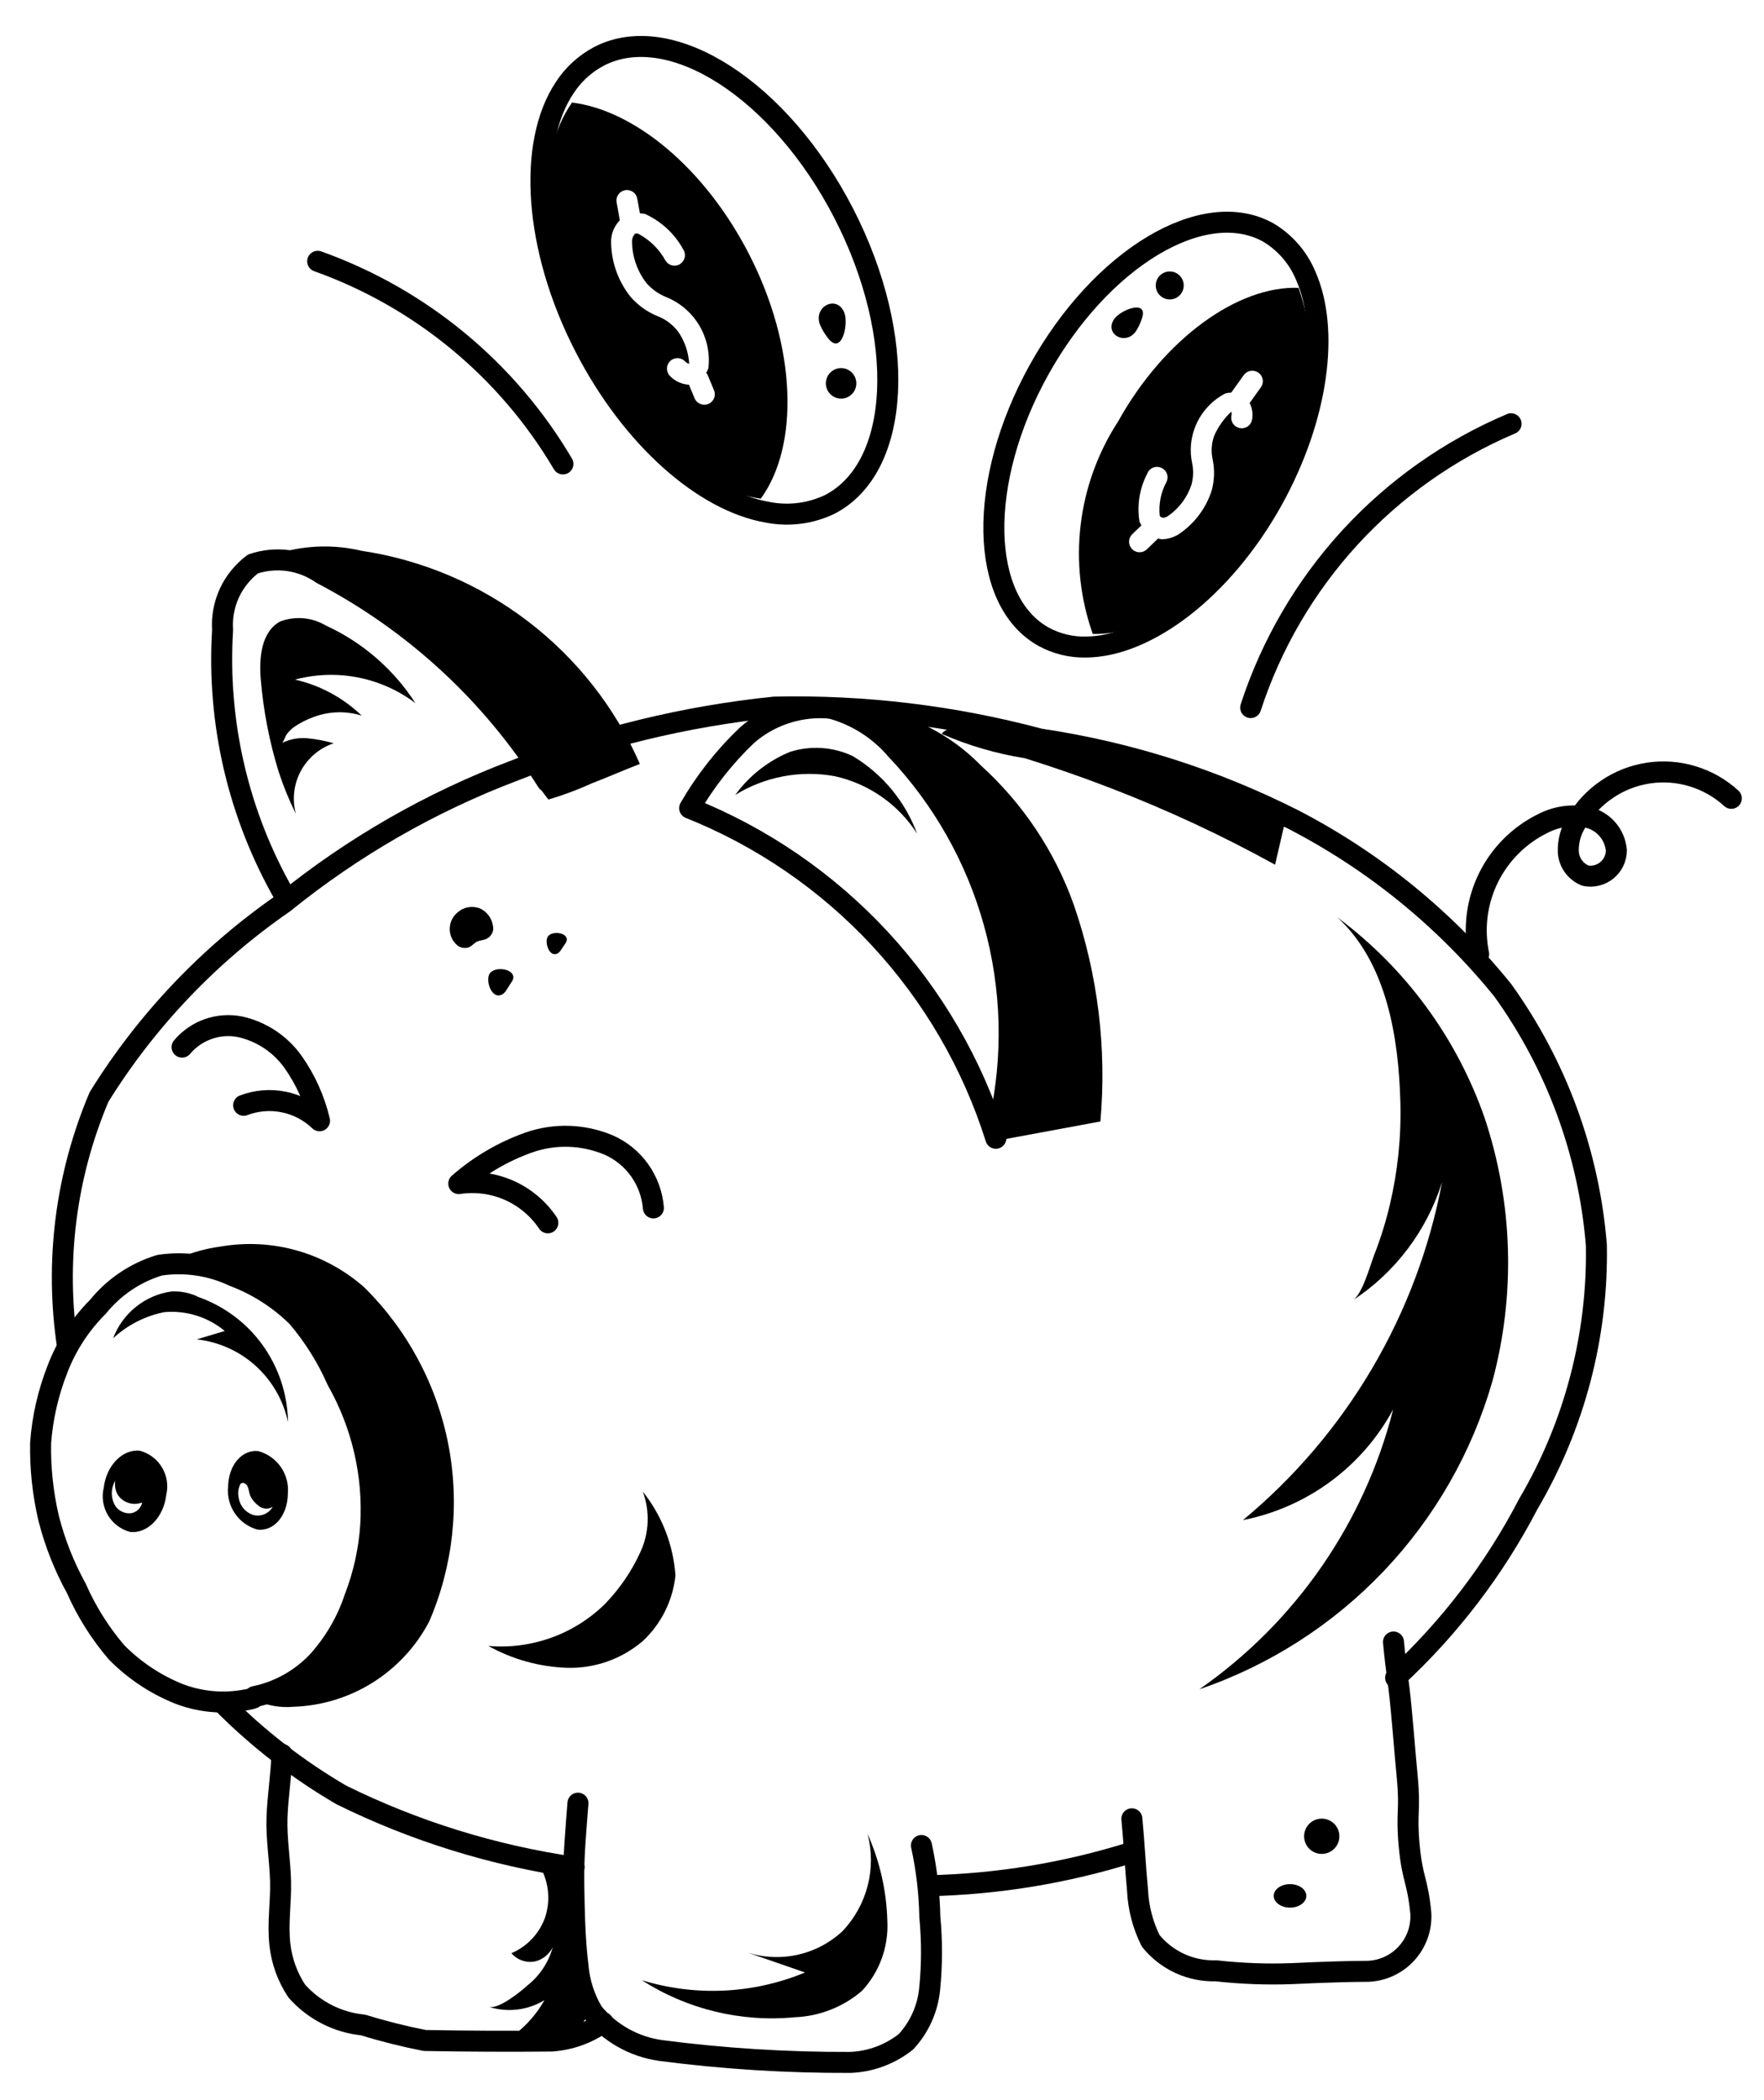
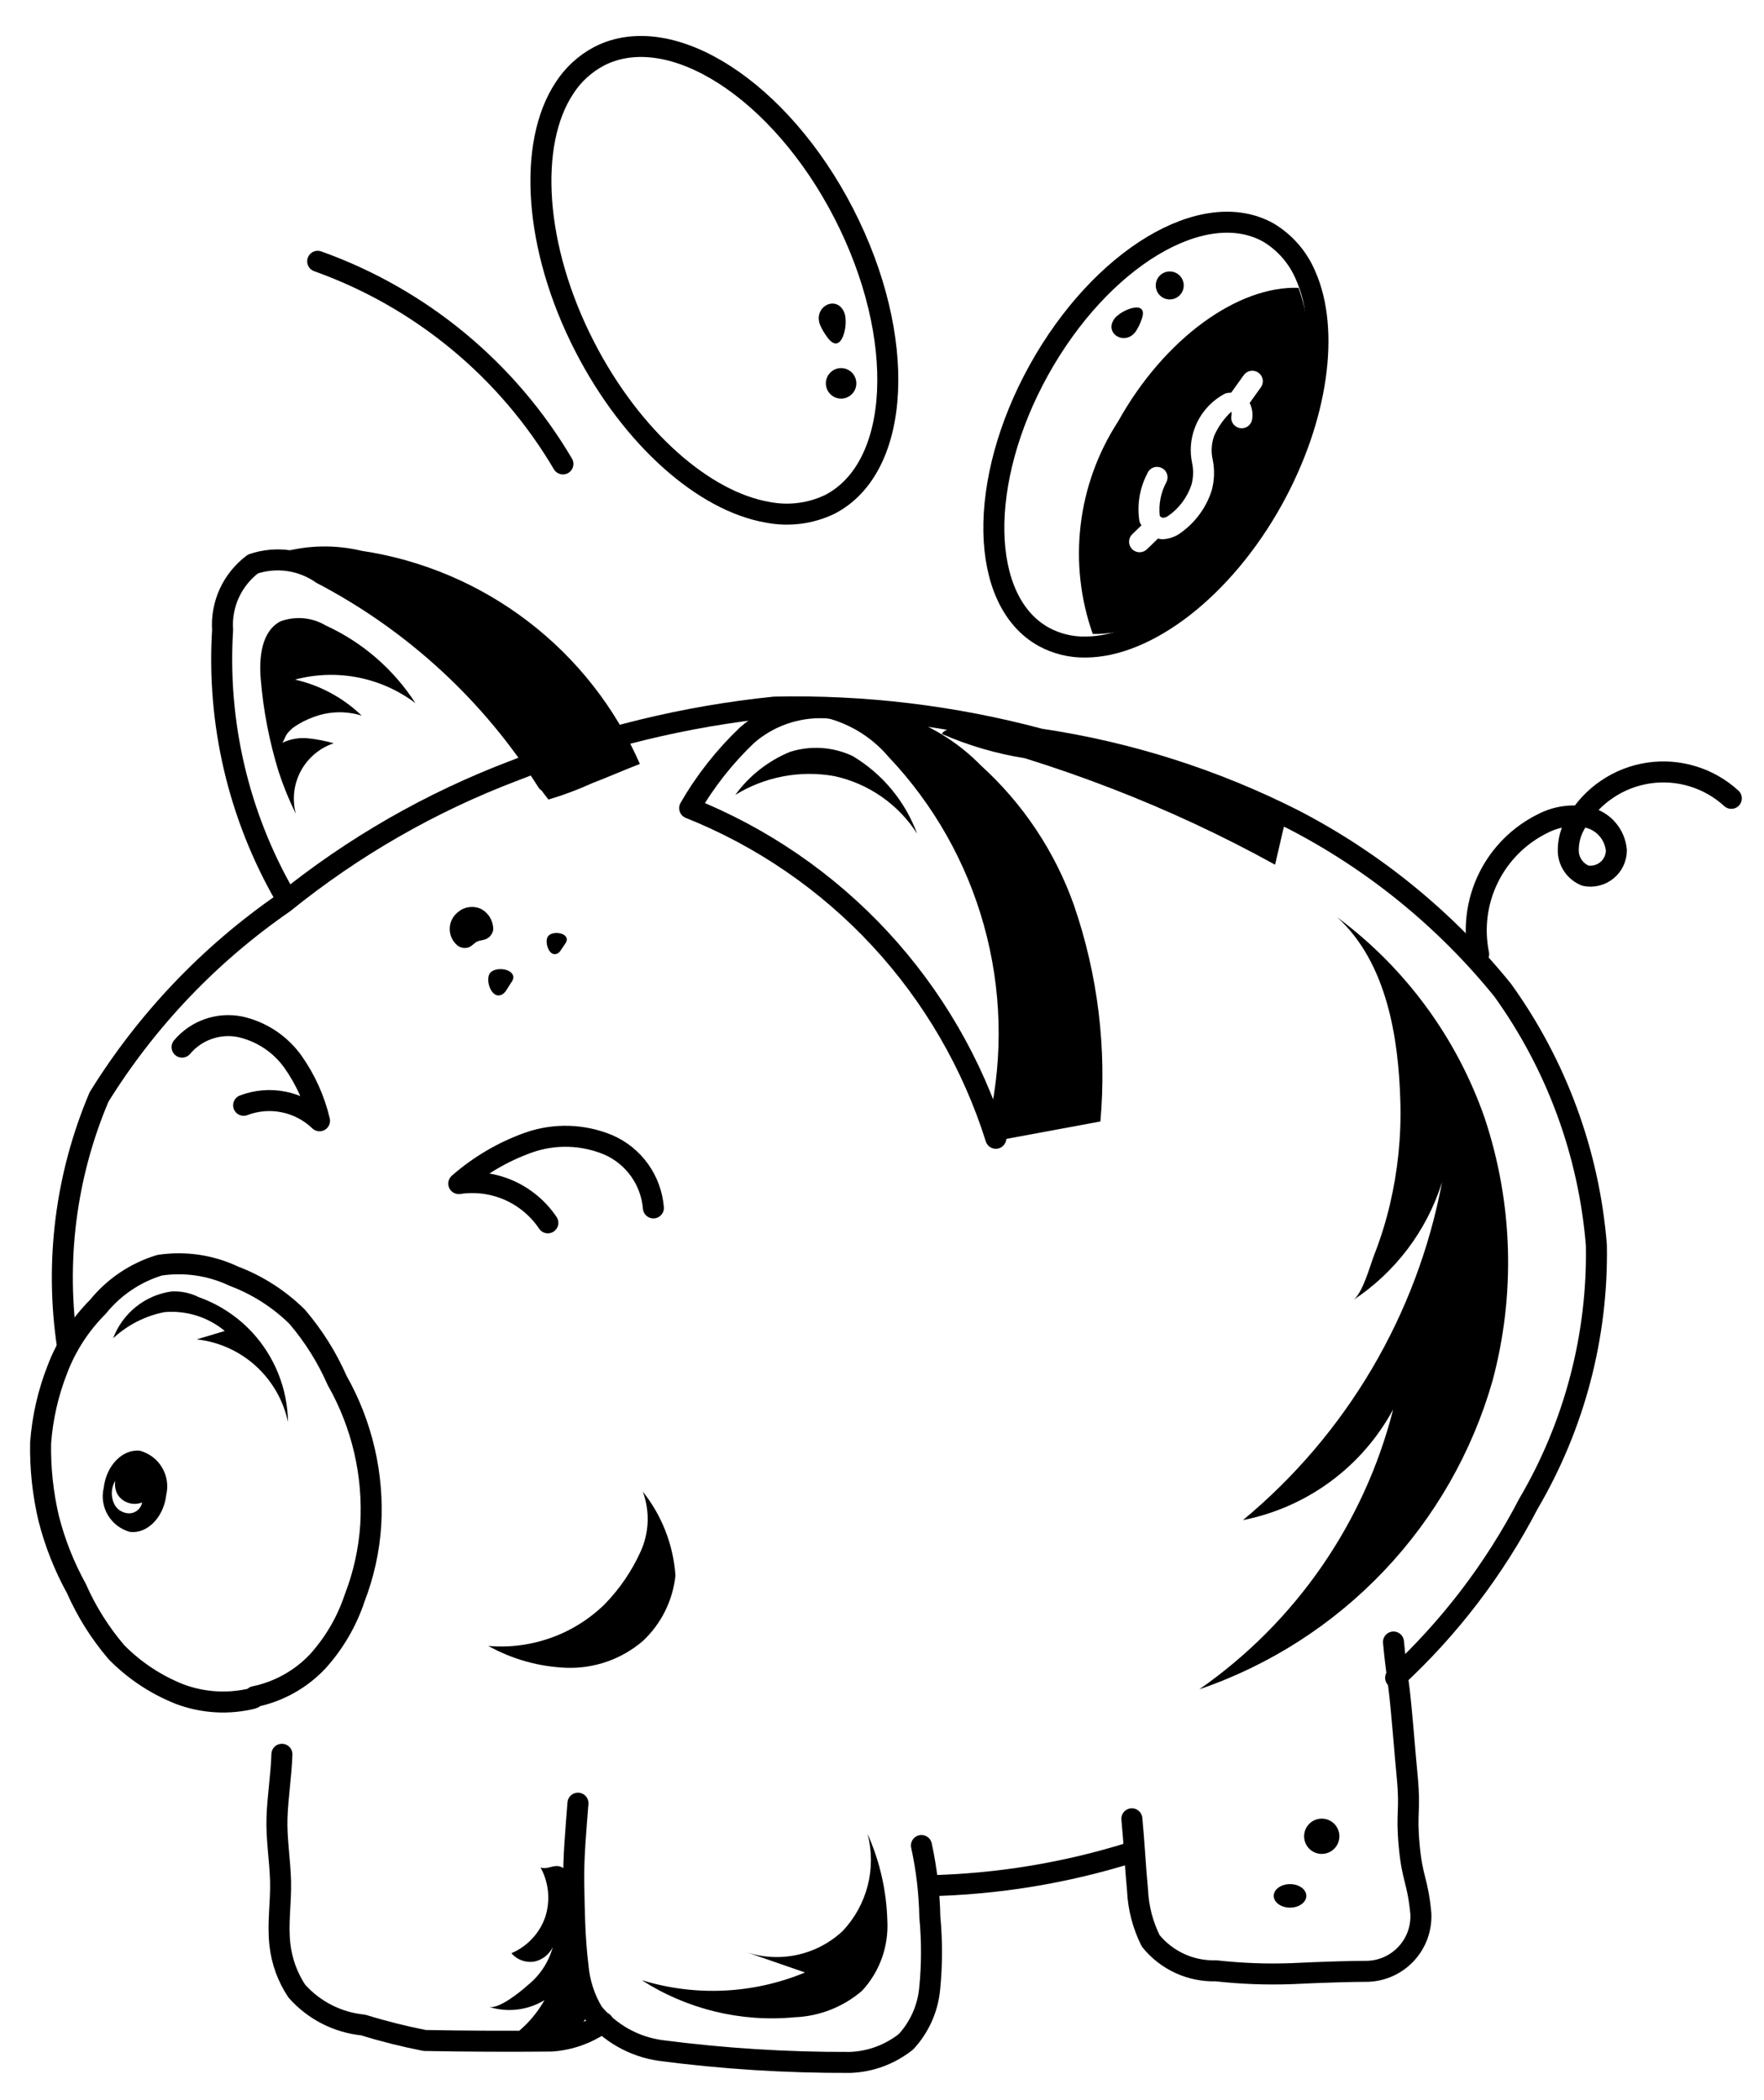
<svg xmlns="http://www.w3.org/2000/svg" width="42" height="50" viewBox="0 0 42 50" fill="none">
  <path d="M6.712 41.766C6.696 42.273 6.612 42.774 6.595 43.276C6.578 43.778 6.667 44.282 6.68 44.786C6.693 45.29 6.606 45.797 6.665 46.302C6.709 46.695 6.847 47.072 7.065 47.402C7.471 47.861 8.036 48.151 8.646 48.211C9.128 48.36 9.618 48.483 10.113 48.58C11.121 48.598 12.128 48.603 13.136 48.593C13.576 48.562 14 48.409 14.358 48.151" stroke="black" stroke-width="0.5" stroke-linecap="round" stroke-linejoin="round" />
  <path d="M1.609 32.065C1.303 30.05 1.563 27.991 2.359 26.115C3.492 24.289 4.99 22.716 6.759 21.495C8.41 20.159 10.263 19.096 12.249 18.345C14.233 17.56 16.316 17.052 18.439 16.835C20.571 16.788 22.699 17.044 24.759 17.595C26.862 17.907 28.902 18.555 30.799 19.515C32.721 20.51 34.417 21.892 35.779 23.575C37.061 25.358 37.832 27.456 38.009 29.645C38.047 31.808 37.486 33.94 36.389 35.805C35.583 37.357 34.513 38.758 33.229 39.945" stroke="black" stroke-width="0.5" stroke-linecap="round" stroke-linejoin="round" />
-   <path d="M5.289 40.535C6.135 41.39 7.09 42.13 8.129 42.735C9.874 43.596 11.743 44.176 13.669 44.455" stroke="black" stroke-width="0.5" stroke-linecap="round" stroke-linejoin="round" />
  <path d="M22.119 44.895C23.752 44.859 25.371 44.593 26.929 44.105C26.944 44.102 26.958 44.096 26.969 44.085" stroke="black" stroke-width="0.5" stroke-linecap="round" stroke-linejoin="round" />
  <path d="M6.784 21.334C5.679 19.414 5.163 17.211 5.3 15C5.279 14.698 5.335 14.396 5.461 14.121C5.588 13.847 5.781 13.608 6.023 13.427C6.295 13.335 6.586 13.308 6.87 13.348C7.155 13.389 7.426 13.496 7.662 13.661C9.856 14.808 11.707 16.514 13.028 18.608" stroke="black" stroke-width="0.5" stroke-linecap="round" stroke-linejoin="round" />
  <path d="M12.811 18.7C12.632 18.453 12.484 18.184 12.371 17.9C12.306 17.697 12.209 17.506 12.082 17.334C11.947 17.161 11.809 16.991 11.666 16.824C11.381 16.491 11.081 16.171 10.766 15.866C10.134 15.256 9.445 14.709 8.708 14.231C8.067 13.815 7.392 13.455 6.69 13.155C7.317 12.977 7.978 12.963 8.612 13.114C10.055 13.331 11.419 13.91 12.577 14.798C13.736 15.685 14.65 16.851 15.235 18.188C14.874 18.326 14.461 18.508 14.1 18.646C13.763 18.8 13.415 18.93 13.059 19.035C12.974 18.931 12.891 18.818 12.811 18.7Z" fill="black" />
  <path d="M26.2 26.7L23.77 27.15C23.78 27.01 23.79 26.88 23.8 26.74C23.8 26.73 23.81 26.72 23.8 26.71C24.143 25.146 24.098 23.522 23.669 21.979C23.241 20.437 22.441 19.023 21.34 17.86C20.948 17.399 20.43 17.062 19.85 16.89C19.775 16.871 19.698 16.861 19.62 16.86C19.599 16.843 19.575 16.829 19.55 16.82C20.248 16.757 20.951 16.85 21.608 17.092C22.265 17.334 22.86 17.719 23.35 18.22C24.354 19.129 25.117 20.273 25.57 21.55C26.139 23.203 26.354 24.958 26.2 26.7Z" fill="black" />
-   <path d="M10.219 38.605C9.908 39.199 9.445 39.699 8.878 40.056C8.311 40.413 7.659 40.612 6.989 40.635C6.677 40.663 6.363 40.608 6.079 40.475C8.109 40.005 9.259 37.355 8.649 34.535C8.039 31.695 5.879 29.755 3.819 30.195C3.889 30.136 3.967 30.085 4.049 30.045C4.433 29.856 4.845 29.731 5.269 29.675C5.874 29.573 6.495 29.607 7.085 29.777C7.676 29.947 8.22 30.247 8.679 30.655C9.705 31.672 10.4 32.974 10.675 34.392C10.95 35.811 10.791 37.279 10.219 38.605Z" fill="black" />
  <path d="M6.061 40.393C6.051 40.393 6.038 40.433 6.028 40.433C5.447 40.579 4.836 40.544 4.275 40.333C3.711 40.109 3.201 39.771 2.775 39.339C2.384 38.882 2.061 38.37 1.819 37.819C1.529 37.293 1.307 36.732 1.159 36.15C1.021 35.562 0.956 34.959 0.967 34.355C1.011 33.753 1.146 33.162 1.367 32.6C1.579 32.042 1.908 31.536 2.33 31.114C2.71 30.643 3.223 30.297 3.802 30.122C4.404 30.032 5.019 30.123 5.569 30.384C6.133 30.597 6.646 30.926 7.075 31.349C7.465 31.805 7.786 32.316 8.027 32.866C8.621 33.913 8.899 35.11 8.827 36.312C8.788 36.905 8.659 37.489 8.445 38.043C8.259 38.604 7.958 39.119 7.562 39.557C7.159 39.983 6.635 40.275 6.061 40.393Z" stroke="black" stroke-width="0.5" stroke-linecap="round" stroke-linejoin="round" />
  <path d="M13.761 42.93C13.712 43.573 13.649 44.216 13.661 44.861C13.673 45.506 13.682 46.161 13.761 46.796C13.793 47.192 13.916 47.576 14.121 47.917C14.523 48.406 15.094 48.727 15.721 48.817C17.219 49.013 18.729 49.108 20.24 49.102C20.725 49.085 21.191 48.912 21.571 48.61C21.89 48.265 22.087 47.826 22.134 47.359C22.192 46.787 22.193 46.211 22.139 45.638C22.128 45.066 22.061 44.497 21.939 43.938" stroke="black" stroke-width="0.5" stroke-linecap="round" stroke-linejoin="round" />
  <path d="M4.335 24.93C4.501 24.732 4.718 24.583 4.961 24.498C5.205 24.413 5.468 24.395 5.721 24.447C6.229 24.561 6.677 24.859 6.978 25.283C7.275 25.705 7.489 26.18 7.608 26.683C7.373 26.457 7.078 26.302 6.758 26.237C6.438 26.171 6.106 26.199 5.801 26.315" stroke="black" stroke-width="0.5" stroke-linecap="round" stroke-linejoin="round" />
  <path d="M15.557 28.758C15.53 28.435 15.417 28.125 15.228 27.86C15.04 27.596 14.783 27.388 14.486 27.258C13.881 27.005 13.204 26.985 12.586 27.202C11.975 27.42 11.411 27.751 10.923 28.179C11.329 28.118 11.743 28.173 12.119 28.338C12.494 28.504 12.815 28.772 13.044 29.113" stroke="black" stroke-width="0.5" stroke-linecap="round" stroke-linejoin="round" />
  <path d="M14.391 38.2C14.028 38.553 13.593 38.824 13.116 38.994C12.639 39.164 12.131 39.23 11.626 39.186C12.2 39.506 12.841 39.684 13.498 39.707C14.159 39.727 14.803 39.499 15.305 39.07C15.743 38.661 16.019 38.107 16.082 37.511C16.032 36.781 15.76 36.083 15.304 35.511C15.39 35.741 15.429 35.986 15.42 36.231C15.411 36.477 15.354 36.718 15.252 36.941C15.041 37.408 14.749 37.834 14.391 38.2Z" fill="black" />
  <path d="M23.8 26.7C23.81 26.71 23.8 26.72 23.8 26.73C23.77 26.86 23.74 26.98 23.71 27.1C23.153 25.331 22.21 23.709 20.95 22.349C19.689 20.99 18.142 19.928 16.42 19.24C16.791 18.597 17.252 18.011 17.79 17.5C18.296 17.06 18.95 16.828 19.62 16.85C19.698 16.851 19.775 16.861 19.85 16.88C20.43 17.052 20.948 17.389 21.34 17.85C22.441 19.013 23.241 20.427 23.669 21.969C24.098 23.512 24.143 25.136 23.8 26.7Z" stroke="black" stroke-width="0.5" stroke-linecap="round" stroke-linejoin="round" />
  <path d="M35.206 22.717C35.08 22.101 35.163 21.46 35.441 20.896C35.719 20.333 36.177 19.877 36.742 19.602C37.073 19.432 37.453 19.384 37.817 19.464C37.996 19.508 38.158 19.608 38.277 19.749C38.397 19.89 38.47 20.065 38.485 20.249C38.484 20.34 38.463 20.429 38.424 20.51C38.385 20.592 38.329 20.664 38.258 20.721C38.188 20.778 38.107 20.819 38.019 20.841C37.931 20.864 37.84 20.866 37.751 20.849C37.634 20.803 37.533 20.724 37.46 20.622C37.387 20.52 37.345 20.399 37.34 20.273C37.333 20.021 37.403 19.773 37.54 19.561C37.721 19.253 37.968 18.989 38.264 18.79C38.559 18.589 38.896 18.458 39.249 18.405C39.602 18.352 39.962 18.378 40.304 18.483C40.645 18.587 40.959 18.766 41.222 19.007" stroke="black" stroke-width="0.5" stroke-linecap="round" stroke-linejoin="round" />
  <path d="M33.178 39.093C33.254 39.9 33.287 39.893 33.363 40.704C33.439 41.515 33.431 41.513 33.507 42.322C33.583 43.131 33.477 43.142 33.553 43.952C33.629 44.762 33.753 44.752 33.83 45.56C33.838 45.733 33.812 45.906 33.754 46.068C33.695 46.231 33.605 46.38 33.488 46.508C33.371 46.636 33.23 46.739 33.073 46.812C32.917 46.885 32.747 46.926 32.574 46.933C32.174 46.933 31.502 46.953 30.767 46.988C30.162 47.011 29.555 46.988 28.953 46.921C28.656 46.93 28.362 46.871 28.092 46.747C27.822 46.623 27.585 46.439 27.398 46.208C27.21 45.832 27.103 45.422 27.084 45.002C27.03 44.437 27.004 43.868 26.949 43.302" stroke="black" stroke-width="0.5" stroke-linecap="round" stroke-linejoin="round" />
  <path d="M35.537 32.872C35.052 34.569 34.164 36.123 32.949 37.402C31.733 38.681 30.227 39.647 28.557 40.218C30.846 38.623 32.484 36.258 33.171 33.554C32.806 34.23 32.297 34.817 31.678 35.273C31.06 35.728 30.349 36.042 29.595 36.19C32.064 34.143 33.74 31.298 34.334 28.146C33.972 29.3 33.221 30.294 32.21 30.958C32.44 30.809 32.621 30.129 32.719 29.877C32.872 29.486 32.997 29.085 33.093 28.677C33.281 27.879 33.365 27.06 33.342 26.241C33.301 24.712 33.023 22.923 31.842 21.841C33.465 23.047 34.688 24.713 35.351 26.623C36.023 28.643 36.088 30.816 35.537 32.872Z" fill="black" />
  <path d="M6.208 16.17C6.166 15.657 6.221 15.032 6.678 14.793C6.854 14.728 7.043 14.703 7.23 14.72C7.417 14.738 7.598 14.797 7.759 14.893C8.631 15.293 9.371 15.934 9.891 16.74C9.487 16.435 9.019 16.226 8.523 16.129C8.026 16.032 7.514 16.049 7.025 16.18C7.622 16.316 8.17 16.612 8.611 17.037C8.237 16.921 7.836 16.933 7.469 17.07C7.306 17.128 7.151 17.206 7.008 17.304C6.937 17.355 6.874 17.417 6.822 17.488C6.796 17.525 6.747 17.672 6.716 17.688C6.906 17.595 7.117 17.557 7.327 17.577C7.536 17.598 7.743 17.638 7.945 17.696C7.609 17.809 7.329 18.046 7.161 18.358C6.994 18.671 6.952 19.036 7.045 19.378C6.884 19.053 6.747 18.717 6.634 18.372C6.413 17.655 6.27 16.917 6.208 16.17Z" fill="black" />
  <path d="M18.811 17.9C19.303 17.745 19.835 17.78 20.301 18C21.009 18.423 21.55 19.075 21.836 19.848C21.389 19.149 20.682 18.657 19.872 18.479C19.056 18.331 18.213 18.49 17.507 18.925C17.838 18.469 18.29 18.114 18.811 17.9Z" fill="black" />
  <path d="M6.011 31.727C6.545 32.309 6.847 33.069 6.857 33.859C6.749 33.343 6.48 32.875 6.09 32.521C5.699 32.167 5.207 31.945 4.683 31.888L5.352 31.688C4.951 31.355 4.434 31.194 3.915 31.239C3.458 31.329 3.036 31.545 2.694 31.861C2.804 31.569 2.99 31.312 3.233 31.116C3.475 30.92 3.766 30.793 4.075 30.748C4.303 30.734 4.531 30.781 4.736 30.884C5.223 31.058 5.66 31.348 6.011 31.727Z" fill="black" />
  <path d="M21.127 45.727C21.143 46.031 21.099 46.335 20.996 46.622C20.893 46.908 20.733 47.171 20.527 47.395C20.078 47.781 19.512 48.004 18.921 48.027C17.643 48.149 16.36 47.838 15.28 47.144C16.558 47.537 17.932 47.473 19.167 46.961L17.687 46.448C18.088 46.598 18.524 46.633 18.944 46.549C19.364 46.465 19.752 46.265 20.065 45.972C20.351 45.669 20.555 45.298 20.659 44.895C20.763 44.491 20.762 44.067 20.657 43.664C20.948 44.314 21.107 45.015 21.127 45.727Z" fill="black" />
  <path d="M13.161 46.358C13.118 46.445 13.056 46.521 12.98 46.581C12.904 46.64 12.815 46.682 12.72 46.702C12.62 46.718 12.517 46.708 12.422 46.673C12.326 46.638 12.242 46.579 12.176 46.502C12.364 46.422 12.533 46.304 12.672 46.154C12.812 46.005 12.918 45.827 12.984 45.634C13.045 45.441 13.067 45.237 13.047 45.035C13.028 44.834 12.967 44.638 12.87 44.46C13.055 44.531 13.218 44.338 13.422 44.482C13.559 44.603 13.644 44.773 13.659 44.956C13.737 45.388 13.746 45.828 13.81 46.256C13.854 46.556 13.892 46.867 13.929 47.174C13.989 47.395 14.017 47.624 14.011 47.853C13.839 48.667 12.621 48.814 11.979 48.62C12.39 48.38 12.729 48.035 12.963 47.62C12.766 47.74 12.545 47.816 12.316 47.843C12.086 47.87 11.854 47.848 11.634 47.777C11.866 47.853 12.407 47.407 12.561 47.267C12.852 47.035 13.063 46.717 13.161 46.358Z" fill="black" />
  <path d="M10.964 21.67C11.038 21.624 11.123 21.597 11.211 21.593C11.298 21.588 11.385 21.606 11.464 21.645C11.55 21.694 11.622 21.765 11.671 21.851C11.72 21.937 11.746 22.035 11.744 22.134C11.735 22.185 11.713 22.234 11.681 22.274C11.648 22.314 11.605 22.345 11.556 22.364C11.493 22.387 11.423 22.388 11.362 22.416C11.301 22.444 11.244 22.516 11.175 22.548C11.128 22.568 11.076 22.574 11.026 22.567C10.975 22.56 10.928 22.539 10.888 22.507C10.829 22.457 10.781 22.393 10.75 22.322C10.719 22.251 10.704 22.173 10.708 22.095C10.711 22.018 10.732 21.942 10.77 21.873C10.807 21.805 10.859 21.746 10.923 21.701C10.936 21.69 10.95 21.68 10.964 21.67Z" fill="black" />
  <path d="M11.974 23.665C12.01 23.638 12.04 23.604 12.062 23.565L12.179 23.381C12.205 23.347 12.221 23.307 12.223 23.264C12.212 23.043 11.744 23.006 11.651 23.193C11.558 23.38 11.724 23.826 11.974 23.665Z" fill="black" />
  <path d="M13.292 22.69C13.321 22.668 13.345 22.64 13.362 22.608L13.462 22.46C13.483 22.433 13.495 22.4 13.497 22.366C13.488 22.188 13.112 22.159 13.037 22.309C12.962 22.459 13.091 22.82 13.292 22.69Z" fill="black" />
  <path d="M31.47 44.138C31.702 44.138 31.89 43.95 31.89 43.718C31.89 43.486 31.702 43.298 31.47 43.298C31.238 43.298 31.05 43.486 31.05 43.718C31.05 43.95 31.238 44.138 31.47 44.138Z" fill="black" />
  <path d="M30.715 45.417C30.929 45.417 31.103 45.292 31.103 45.137C31.103 44.982 30.929 44.857 30.715 44.857C30.501 44.857 30.327 44.982 30.327 45.137C30.327 45.292 30.501 45.417 30.715 45.417Z" fill="black" />
  <path d="M3.333 34.54C2.922 34.492 2.533 34.886 2.47 35.419C2.417 35.642 2.452 35.876 2.569 36.073C2.686 36.269 2.875 36.413 3.096 36.472C3.507 36.52 3.896 36.126 3.958 35.593C4.011 35.371 3.976 35.136 3.859 34.94C3.743 34.743 3.554 34.6 3.333 34.54ZM3.099 36.029C3.03 36.033 2.961 36.018 2.899 35.987C2.836 35.956 2.784 35.91 2.745 35.852C2.691 35.761 2.662 35.658 2.662 35.552C2.662 35.446 2.691 35.343 2.745 35.252C2.725 35.367 2.745 35.486 2.804 35.588C2.865 35.681 2.956 35.749 3.062 35.782C3.168 35.816 3.282 35.811 3.385 35.77C3.372 35.838 3.337 35.901 3.286 35.947C3.235 35.994 3.169 36.023 3.1 36.029H3.099Z" fill="black" />
-   <path d="M6.153 34.549C5.761 34.503 5.438 34.883 5.431 35.399C5.409 35.624 5.467 35.849 5.595 36.035C5.724 36.222 5.913 36.357 6.131 36.417C6.524 36.463 6.847 36.082 6.853 35.567C6.875 35.342 6.817 35.117 6.689 34.93C6.56 34.744 6.371 34.609 6.153 34.549ZM6.015 36.064C5.926 36.032 5.848 35.977 5.79 35.904C5.731 35.83 5.693 35.742 5.681 35.649C5.659 35.541 5.674 35.428 5.725 35.33C5.776 35.277 5.851 35.314 5.884 35.371C5.929 35.446 5.926 35.551 5.969 35.633C6.014 35.72 6.079 35.794 6.159 35.851C6.205 35.89 6.263 35.913 6.323 35.917C6.383 35.921 6.443 35.906 6.494 35.873C6.448 35.955 6.375 36.018 6.288 36.053C6.201 36.088 6.105 36.092 6.015 36.064Z" fill="black" />
  <path d="M30.3 11.9C29.12 14.025 27.308 15.4 25.845 15.405C25.498 15.411 25.155 15.327 24.85 15.161C23.309 14.305 23.266 11.461 24.735 8.811C26.214 6.147 28.654 4.679 30.195 5.534C30.594 5.771 30.906 6.13 31.086 6.558C31.66 7.851 31.39 9.929 30.3 11.9Z" stroke="black" stroke-width="0.5" stroke-linecap="round" stroke-linejoin="round" />
  <path d="M30.918 6.853C29.487 6.8 27.728 8.043 26.618 10.04C26.138 10.78 25.834 11.62 25.73 12.497C25.625 13.373 25.724 14.261 26.018 15.093C27.457 15.13 29.202 13.878 30.302 11.893C30.78 11.155 31.084 10.317 31.191 9.444C31.298 8.571 31.204 7.685 30.918 6.853ZM30.018 9.225L29.754 9.594C29.814 9.716 29.835 9.853 29.812 9.987C29.801 10.053 29.765 10.111 29.711 10.15C29.657 10.188 29.59 10.204 29.524 10.193C29.459 10.182 29.4 10.146 29.361 10.092C29.323 10.038 29.307 9.971 29.318 9.905C29.326 9.87 29.326 9.835 29.318 9.8C29.145 9.962 29.006 10.156 28.91 10.373C28.843 10.557 28.831 10.757 28.875 10.948C28.923 11.189 28.915 11.439 28.85 11.676C28.713 12.108 28.43 12.48 28.05 12.728C27.933 12.798 27.8 12.836 27.664 12.839C27.633 12.835 27.602 12.829 27.572 12.821L27.307 13.078C27.26 13.123 27.198 13.148 27.133 13.148C27.083 13.148 27.034 13.133 26.993 13.105C26.952 13.078 26.919 13.038 26.901 12.992C26.882 12.946 26.878 12.895 26.888 12.846C26.898 12.797 26.923 12.753 26.959 12.718L27.177 12.508C27.16 12.48 27.144 12.45 27.131 12.42C27.067 12.031 27.131 11.631 27.313 11.281C27.325 11.249 27.343 11.219 27.366 11.194C27.39 11.169 27.418 11.149 27.449 11.136C27.481 11.122 27.515 11.115 27.549 11.116C27.583 11.116 27.617 11.123 27.648 11.136C27.68 11.15 27.708 11.17 27.732 11.195C27.755 11.22 27.773 11.25 27.784 11.282C27.796 11.315 27.8 11.349 27.798 11.383C27.795 11.417 27.786 11.451 27.77 11.481C27.638 11.726 27.584 12.005 27.613 12.281C27.66 12.341 27.713 12.34 27.804 12.29C28.071 12.107 28.271 11.84 28.371 11.532C28.415 11.363 28.419 11.186 28.382 11.015C28.325 10.74 28.347 10.454 28.446 10.191C28.578 9.834 28.84 9.54 29.178 9.366C29.222 9.354 29.268 9.348 29.314 9.348L29.614 8.93C29.653 8.876 29.711 8.84 29.777 8.829C29.842 8.819 29.909 8.834 29.963 8.873C30.017 8.912 30.053 8.97 30.064 9.036C30.075 9.101 30.059 9.168 30.02 9.222L30.018 9.225Z" fill="black" />
  <path d="M27.851 7.129C28.035 7.129 28.184 6.98 28.184 6.796C28.184 6.612 28.035 6.463 27.851 6.463C27.667 6.463 27.518 6.612 27.518 6.796C27.518 6.98 27.667 7.129 27.851 7.129Z" fill="black" />
  <path d="M27.177 7.615C27.144 7.712 27.099 7.805 27.042 7.891C26.793 8.24 26.289 7.951 26.525 7.6C26.678 7.372 27.376 7.1 27.177 7.615Z" fill="black" />
  <path d="M13.921 8.252C12.71 5.897 12.56 3.422 13.441 2.094C13.646 1.776 13.93 1.516 14.265 1.339C15.973 0.461 18.58 2.145 20.089 5.079C21.608 8.032 21.462 11.132 19.754 12.01C19.297 12.228 18.783 12.294 18.286 12.198C16.766 11.94 15.045 10.438 13.921 8.252Z" stroke="black" stroke-width="0.5" stroke-linecap="round" stroke-linejoin="round" />
  <path d="M20.026 9.49C20.227 9.49 20.389 9.327 20.389 9.127C20.389 8.927 20.227 8.764 20.026 8.764C19.826 8.764 19.663 8.927 19.663 9.127C19.663 9.327 19.826 9.49 20.026 9.49Z" fill="black" />
  <path d="M19.692 8.021C19.625 7.932 19.568 7.835 19.524 7.732C19.358 7.294 19.924 7.012 20.101 7.439C20.215 7.716 20.035 8.511 19.692 8.021Z" fill="black" />
  <path d="M30.359 20.587L30.637 19.387C30.004 19.047 29.342 18.763 28.659 18.54C27.971 18.289 27.27 18.076 26.559 17.903C25.849 17.731 25.13 17.597 24.406 17.503C24.076 17.46 22.572 17.143 22.426 17.474C23.057 17.75 23.721 17.944 24.401 18.052C25.089 18.266 25.769 18.503 26.442 18.763C27.788 19.281 29.097 19.89 30.359 20.587Z" fill="black" />
-   <path d="M29.778 16.846C30.268 15.342 31.075 13.96 32.144 12.794C33.214 11.629 34.521 10.706 35.978 10.089" stroke="black" stroke-width="0.5" stroke-linecap="round" stroke-linejoin="round" />
-   <path d="M17.833 6.048C16.775 3.992 15.103 2.626 13.62 2.441C12.72 3.722 12.794 6.061 13.92 8.257C14.968 10.296 16.62 11.67 18.114 11.872C19.033 10.608 18.971 8.261 17.833 6.048ZM16.869 9.616C16.838 9.63 16.803 9.637 16.769 9.636C16.72 9.636 16.672 9.621 16.631 9.594C16.589 9.567 16.557 9.528 16.538 9.483L16.403 9.159C16.235 9.15 16.077 9.078 15.959 8.959C15.935 8.937 15.916 8.91 15.902 8.88C15.889 8.85 15.881 8.817 15.88 8.785C15.879 8.752 15.884 8.719 15.896 8.688C15.908 8.658 15.925 8.629 15.947 8.605C15.97 8.582 15.997 8.562 16.027 8.549C16.057 8.535 16.089 8.528 16.122 8.527C16.155 8.525 16.187 8.531 16.218 8.542C16.249 8.554 16.277 8.572 16.301 8.594C16.329 8.627 16.367 8.651 16.409 8.662C16.394 8.394 16.307 8.134 16.157 7.911C16.029 7.736 15.852 7.601 15.649 7.524C15.404 7.423 15.186 7.266 15.013 7.066C14.708 6.684 14.544 6.208 14.55 5.719C14.56 5.541 14.634 5.372 14.758 5.244L14.683 4.827C14.676 4.794 14.675 4.76 14.682 4.727C14.688 4.694 14.701 4.663 14.72 4.635C14.739 4.607 14.763 4.583 14.791 4.565C14.819 4.546 14.851 4.534 14.884 4.528C14.917 4.522 14.951 4.523 14.984 4.53C15.017 4.538 15.047 4.552 15.075 4.572C15.102 4.592 15.125 4.617 15.142 4.646C15.159 4.675 15.17 4.707 15.175 4.74L15.236 5.079C15.277 5.08 15.317 5.085 15.357 5.093C15.744 5.269 16.063 5.565 16.267 5.937C16.285 5.965 16.298 5.996 16.304 6.028C16.31 6.061 16.31 6.095 16.303 6.127C16.296 6.16 16.283 6.19 16.264 6.218C16.245 6.245 16.221 6.268 16.193 6.286C16.165 6.304 16.133 6.316 16.101 6.322C16.068 6.327 16.034 6.326 16.002 6.319C15.969 6.311 15.939 6.297 15.912 6.278C15.885 6.258 15.862 6.233 15.845 6.205C15.697 5.934 15.474 5.713 15.202 5.568C15.188 5.562 15.174 5.559 15.159 5.559C15.144 5.559 15.13 5.562 15.116 5.568C15.07 5.62 15.045 5.688 15.048 5.757C15.053 6.115 15.175 6.462 15.396 6.745C15.525 6.89 15.686 7.003 15.866 7.075C16.195 7.209 16.471 7.447 16.652 7.753C16.832 8.059 16.908 8.416 16.866 8.769C16.853 8.808 16.834 8.845 16.812 8.88C16.819 8.891 16.834 8.894 16.839 8.906L17 9.291C17.025 9.351 17.026 9.42 17.001 9.48C16.977 9.541 16.929 9.59 16.869 9.616Z" fill="black" />
  <path d="M7.564 6.221C10.015 7.096 12.081 8.803 13.403 11.045" stroke="black" stroke-width="0.5" stroke-linecap="round" stroke-linejoin="round" />
</svg>